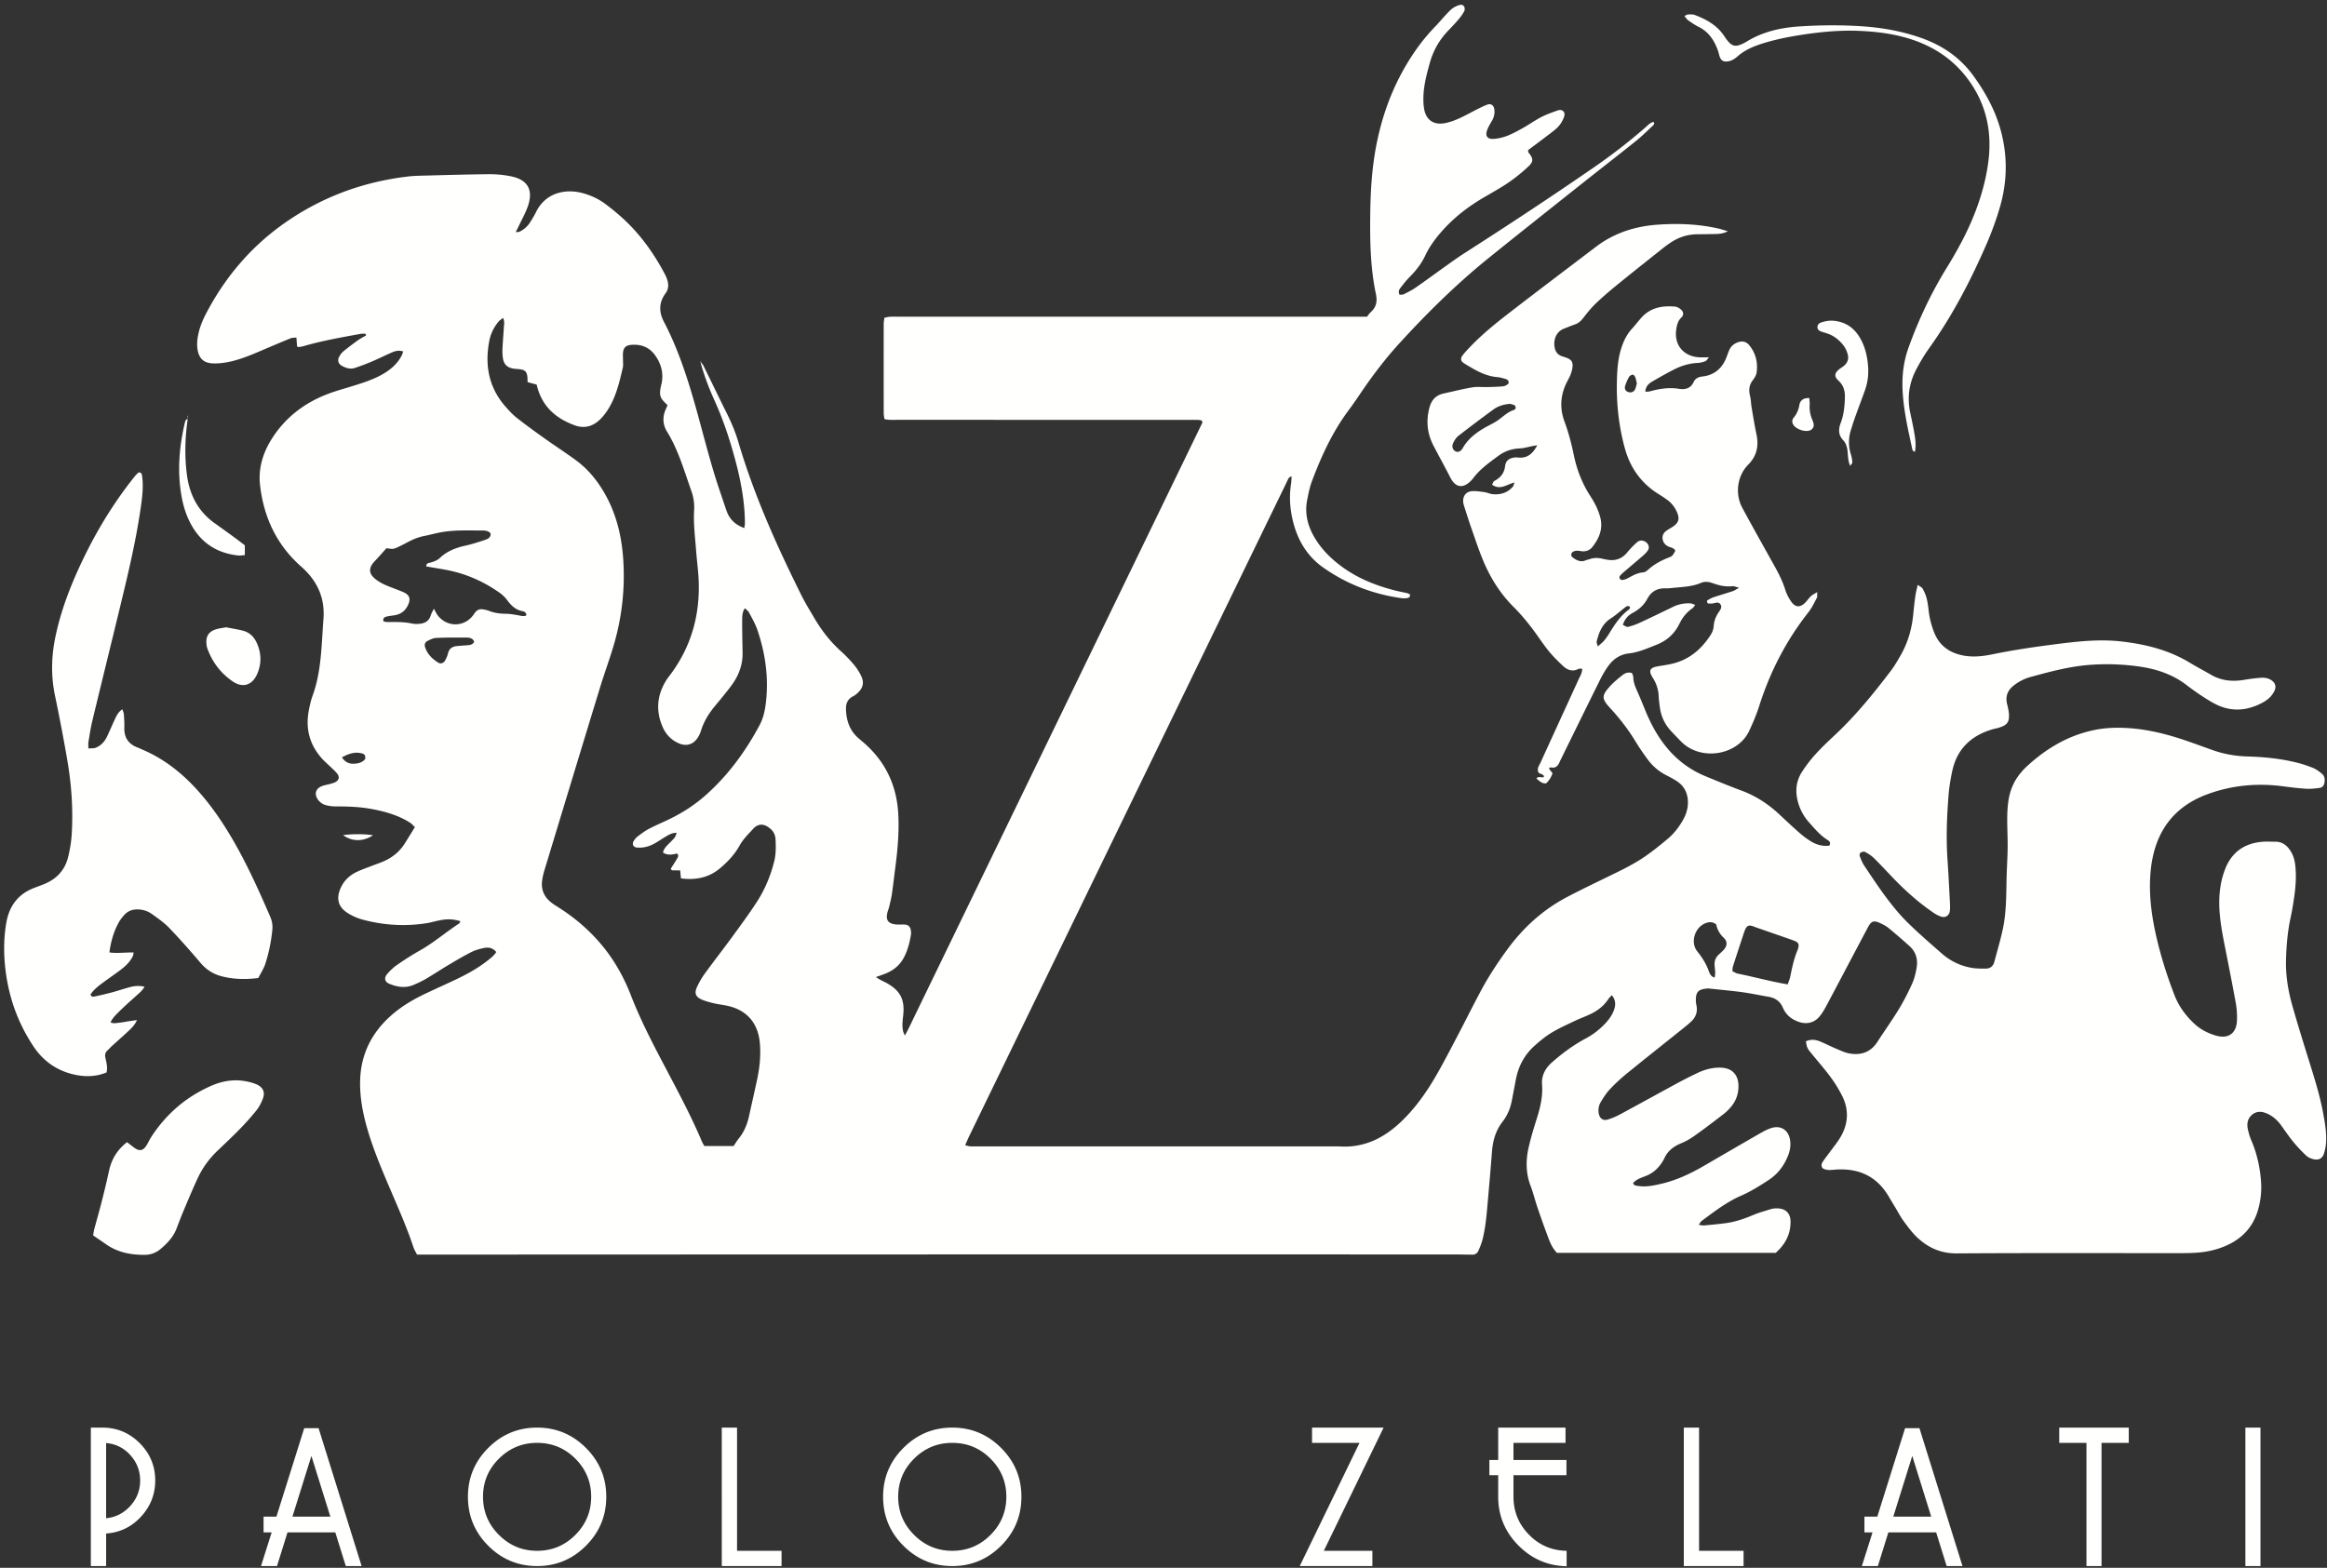
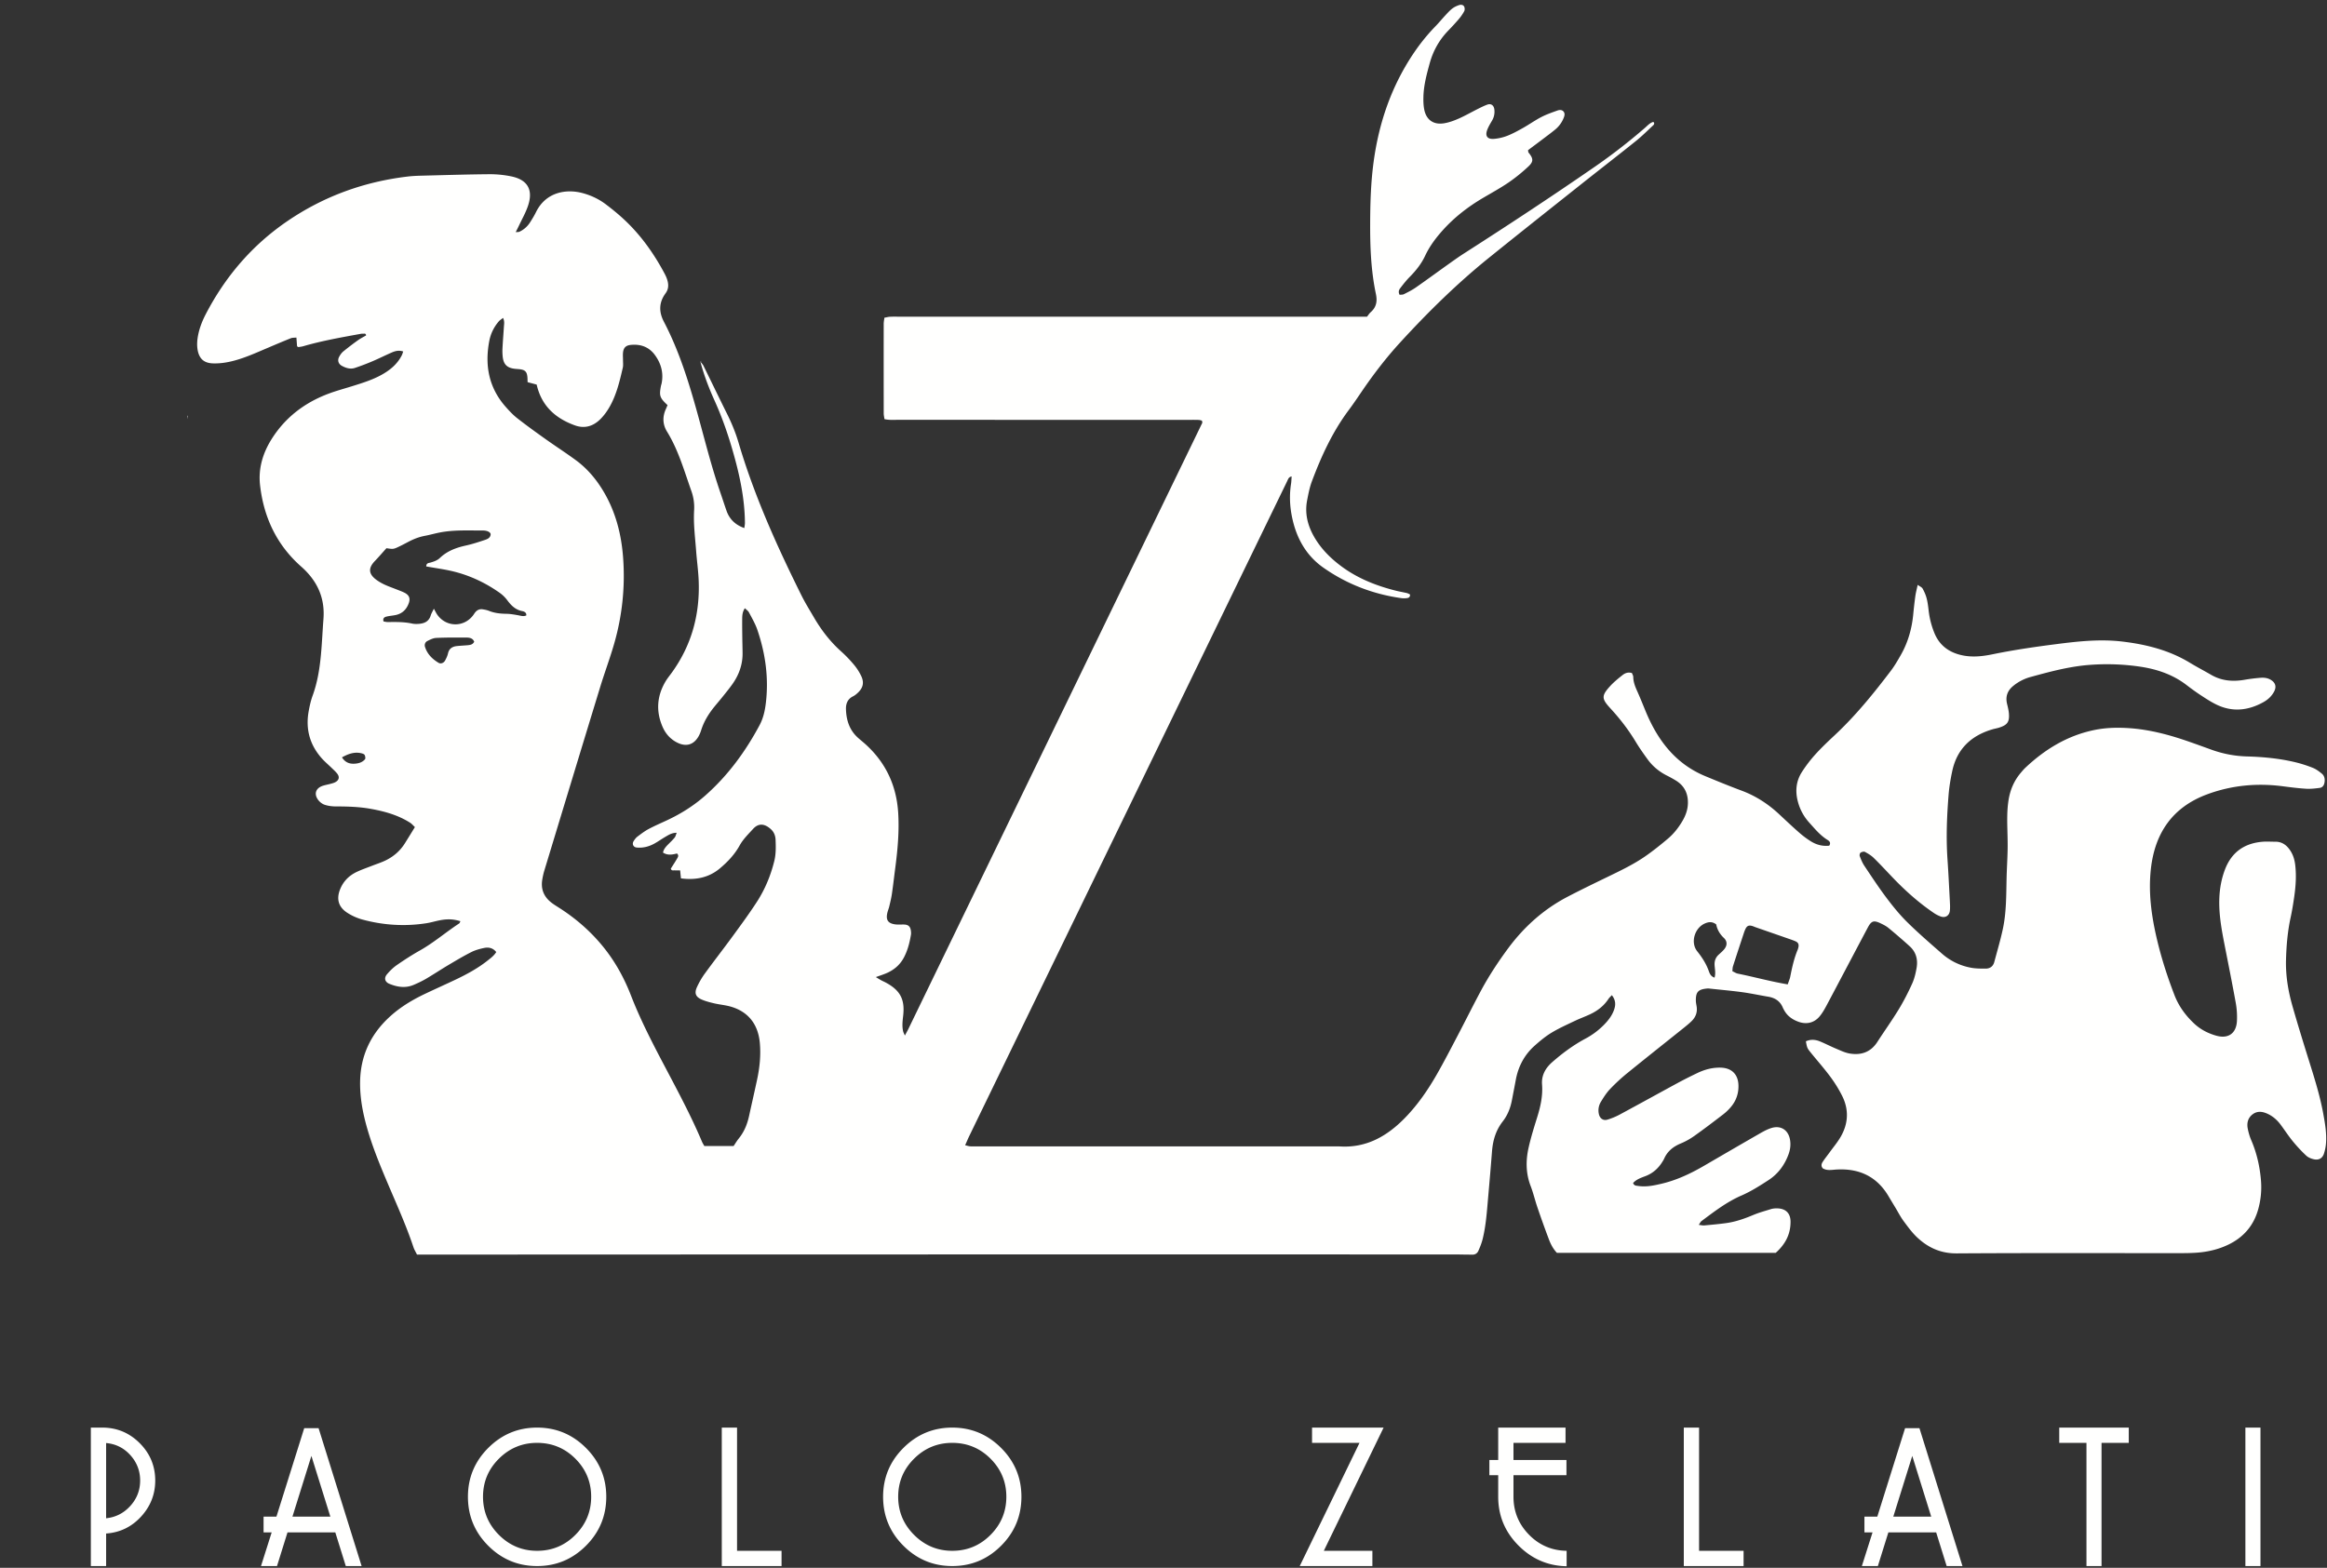
<svg xmlns="http://www.w3.org/2000/svg" width="414" height="279">
  <rect width="100%" height="100%" fill="#333333" stroke="none" />
  <g fill="#FFFFFE" fill-rule="evenodd">
    <path d="M60.84 134.778c.552.871 1.27 1.153 2.095 1.133.747-.018 1.495-.19 2.001-.797.121-.145.049-.546-.063-.761-.083-.161-.366-.253-.577-.303-1.185-.283-2.253.059-3.456.728zm23.528-20.582c-.254-.632-.823-.735-1.404-.737-1.783-.005-3.568-.02-5.348.063-.541.024-1.094.299-1.591.556-.376.194-.545.612-.41 1.045.397 1.271 1.288 2.149 2.39 2.818.413.251.931.058 1.181-.397.218-.398.421-.826.519-1.267.198-.88.791-1.221 1.6-1.306.629-.067 1.263-.089 1.892-.148.455-.042.914-.101 1.171-.627zm220.968 50.311c-.722-.559-1.385-.45-2.042-.158-1.815.808-2.572 3.39-1.339 4.94.87 1.094 1.602 2.221 2.066 3.539.159.454.376.946 1.017 1.148.235-.802.044-1.535.008-2.251-.038-.751.193-1.343.735-1.842.337-.311.694-.61.982-.962.543-.666.566-1.41-.065-2.007-.741-.7-1.196-1.517-1.362-2.407zm12.72 10.672c.199-.592.366-.958.444-1.342.325-1.636.677-3.263 1.322-4.812.065-.157.11-.326.144-.494.097-.464-.048-.793-.469-.992-.311-.146-.639-.261-.964-.375-2.061-.719-4.124-1.433-6.186-2.151-.217-.075-.425-.179-.647-.238-.613-.164-.926.006-1.208.638-.07.157-.138.317-.192.481-.665 2.019-1.333 4.038-1.983 6.062-.083.258-.071.547-.11.875.355.164.647.37.967.435 2.917.588 5.791 1.389 8.882 1.913zm-242.222-74.38c0-.627.459-.599.741-.682.617-.179 1.211-.372 1.686-.825 1.298-1.24 2.893-1.832 4.616-2.21 1.123-.245 2.223-.606 3.315-.971.475-.159 1.017-.347 1.095-.97.048-.379-.512-.738-1.399-.735-2.593.009-5.197-.139-7.765.379-.847.172-1.682.409-2.532.569-1.033.193-1.992.568-2.916 1.054-.51.27-1.019.541-1.538.792-1.139.549-1.142.544-2.382.357-.704.781-1.374 1.561-2.083 2.304-1.182 1.24-1.116 2.283.285 3.318.46.34.97.628 1.49.869.679.315 1.391.558 2.086.836.482.193.976.361 1.436.597.828.424 1.064 1.006.757 1.857-.398 1.104-1.147 1.858-2.323 2.109-.563.12-1.148.146-1.701.296-.32.087-.644.307-.461.851.231.034.503.111.774.107 1.444-.022 2.885-.04 4.311.269.389.084.807.079 1.207.049.988-.075 1.78-.44 2.096-1.493.106-.354.311-.679.56-1.204.266.475.402.777.589 1.044 1.589 2.281 4.781 2.322 6.425.089.137-.185.252-.39.406-.559.329-.366.756-.54 1.242-.468.398.059.803.14 1.174.29.984.394 2.002.495 3.052.511.686.01 1.375.131 2.054.25.505.087.997.283 1.506.037.039-.565-.433-.706-.78-.779-1.164-.246-1.909-.981-2.583-1.889a6.139 6.139 0 00-1.346-1.332c-2.47-1.75-5.174-3.044-8.108-3.786-1.612-.409-3.275-.619-4.986-.931zm42.93-28.703c-1.384-1.284-1.509-1.656-1.177-3.397.032-.17.097-.333.129-.503.365-1.874-.12-3.561-1.231-5.058-1.055-1.419-2.542-1.935-4.275-1.757-.902.093-1.306.533-1.378 1.473-.031.401.008.807.007 1.211-.002.46.065.94-.037 1.379-.547 2.363-1.103 4.734-2.299 6.87-.473.844-1.061 1.667-1.752 2.338-1.244 1.208-2.755 1.666-4.462 1.05-3.472-1.253-5.944-3.456-6.809-7.261l-1.612-.43c-.019-.402-.009-.742-.055-1.075-.097-.72-.375-1.04-1.059-1.182-.393-.081-.803-.075-1.204-.127-1.336-.171-1.953-.771-2.107-2.099a9.39 9.39 0 01-.045-1.555c.066-1.268.17-2.533.25-3.799.031-.487.151-.991-.151-1.599-.325.258-.568.399-.741.598a7.425 7.425 0 00-1.716 3.548c-.812 4.313-.072 8.271 2.9 11.647.647.735 1.326 1.463 2.093 2.064 1.635 1.28 3.321 2.494 5.013 3.699 1.787 1.271 3.632 2.461 5.4 3.759 2.075 1.522 3.696 3.468 4.996 5.686 2.117 3.613 3.117 7.56 3.418 11.694a43.494 43.494 0 01-1.632 15.415c-.74 2.546-1.672 5.036-2.447 7.572-3.34 10.923-6.654 21.852-9.972 32.781a12.417 12.417 0 00-.335 1.521c-.27 1.624.258 2.963 1.529 3.991.492.397 1.043.722 1.576 1.066 3.136 2.019 5.882 4.464 8.166 7.418 1.921 2.486 3.387 5.219 4.522 8.145 1.862 4.799 4.281 9.333 6.677 13.875 2.102 3.981 4.195 7.965 5.946 12.118.109.257.266.492.417.768h5.209c.324-.476.586-.927.911-1.327.974-1.194 1.526-2.568 1.849-4.055.465-2.142.959-4.278 1.417-6.42.461-2.156.686-4.332.489-6.537-.324-3.63-2.406-5.949-5.978-6.657-.736-.145-1.485-.231-2.213-.406-.727-.175-1.461-.362-2.144-.658-1.089-.472-1.35-1.135-.847-2.23.382-.834.848-1.646 1.387-2.387 1.63-2.241 3.335-4.425 4.969-6.663 1.463-2.003 2.935-4.005 4.284-6.084 1.452-2.239 2.469-4.688 3.113-7.291.31-1.258.28-2.517.229-3.785-.028-.716-.288-1.375-.815-1.86-1.07-.982-2.175-1.179-3.184-.073-.852.934-1.789 1.851-2.391 2.94-.89 1.613-2.105 2.891-3.468 4.048-2.01 1.706-4.377 2.161-6.978 1.816l-.144-1.421c-.374 0-.662.018-.944-.006-.255-.023-.595.128-.716-.302.388-.617.799-1.236 1.169-1.879.133-.23.271-.522-.075-.82-.799.207-1.651.379-2.48-.159.119-.653.563-1.101 1.009-1.552.366-.369.745-.729 1.071-1.131.157-.194.206-.477.353-.843-.883.004-1.454.395-2.034.732-.647.378-1.261.818-1.916 1.181-.977.542-2.031.821-3.161.713-.601-.057-.879-.623-.549-1.141.184-.289.395-.586.662-.789.64-.487 1.288-.981 1.993-1.359 1.067-.57 2.184-1.047 3.281-1.56 2.471-1.157 4.758-2.591 6.81-4.404 4.034-3.564 7.154-7.828 9.674-12.551.631-1.184.925-2.481 1.089-3.808.558-4.497-.045-8.868-1.497-13.128-.369-1.081-.963-2.09-1.498-3.108-.146-.278-.452-.469-.725-.741-.437.652-.469 1.288-.475 1.917-.012 1.097.005 2.194.019 3.29.011.923.039 1.846.049 2.77.021 2.035-.63 3.859-1.79 5.506-.531.755-1.118 1.47-1.694 2.191-.504.632-1.034 1.243-1.542 1.871-1.026 1.266-1.867 2.634-2.353 4.204a5.323 5.323 0 01-.483 1.108c-.85 1.453-2.17 1.829-3.701 1.089-1.254-.608-2.127-1.589-2.67-2.842-1.209-2.793-1.003-5.514.558-8.12.325-.542.736-1.033 1.107-1.549 3.548-4.925 5.019-10.457 4.754-16.475-.077-1.727-.32-3.447-.448-5.173-.178-2.416-.503-4.825-.354-7.258a8.615 8.615 0 00-.5-3.407c-1.271-3.584-2.301-7.264-4.322-10.547-.773-1.254-.838-2.613-.223-3.978.096-.21.182-.424.314-.736zm5.895-7.673c.169.222.379.424.499.669 1.402 2.847 2.775 5.707 4.19 8.548.825 1.657 1.524 3.355 2.049 5.134 2.786 9.447 6.82 18.384 11.189 27.18.666 1.341 1.462 2.619 2.219 3.915 1.318 2.257 2.888 4.31 4.85 6.062a22.58 22.58 0 012.279 2.37 9.43 9.43 0 011.299 2.028c.543 1.166.306 2.097-.632 2.971-.251.234-.527.464-.833.614-.961.475-1.29 1.305-1.261 2.283.055 1.972.626 3.749 2.154 5.11.474.423.975.816 1.441 1.246 3.526 3.249 5.39 7.285 5.693 12.054.21 3.301-.09 6.576-.517 9.843-.201 1.545-.376 3.094-.601 4.635-.107.739-.29 1.469-.462 2.196-.091.393-.254.769-.346 1.16-.294 1.255.109 1.876 1.379 2.055.508.071 1.033.019 1.55.028.788.015 1.162.343 1.261 1.125.03.227.046.465.009.689-.235 1.43-.59 2.824-1.284 4.111-.717 1.329-1.82 2.222-3.197 2.79-.531.218-1.078.394-1.766.642.388.233.66.409.942.564.253.139.522.248.776.384 2.613 1.389 3.478 2.997 3.144 5.929-.105.923-.218 1.837-.01 2.755.043.196.149.378.311.775.284-.536.478-.876.648-1.226a508583.31 508583.31 0 0052.264-107.803c.04-.082-.028-.215-.06-.412-.181-.037-.391-.112-.604-.119-.519-.021-1.04-.012-1.559-.012-17.333-.001-34.665 0-51.997-.003-.74-.001-1.488.064-2.319-.126-.049-.365-.131-.692-.132-1.021-.009-5.312-.01-10.624-.003-15.936 0-.34.076-.68.124-1.089.353-.063.679-.157 1.008-.173.576-.028 1.155-.011 1.733-.011h83.122c.211-.262.394-.568.648-.793 1.014-.899 1.213-1.919.929-3.266-.874-4.141-1.033-8.359-1.017-12.577.015-3.637.122-7.274.61-10.887.955-7.087 3.236-13.68 7.295-19.613a34.236 34.236 0 013.722-4.555c.604-.621 1.152-1.293 1.742-1.928.393-.422.781-.86 1.232-1.211.354-.275.788-.476 1.217-.62.327-.111.745-.068.915.284.107.224.113.593-.002.808a8.242 8.242 0 01-.98 1.419 45.716 45.716 0 01-1.874 2.042c-1.592 1.658-2.677 3.584-3.288 5.811-.537 1.953-1.062 3.901-1.115 5.937-.019.745-.001 1.508.137 2.237.348 1.86 1.622 2.793 3.502 2.5.897-.14 1.787-.467 2.625-.835 1.16-.511 2.263-1.148 3.399-1.715.566-.283 1.136-.573 1.73-.785.636-.226 1.129.139 1.219.826a3.09 3.09 0 01-.388 2.001c-.315.549-.656 1.096-.876 1.685-.409 1.09.035 1.691 1.227 1.589a8.457 8.457 0 002.343-.544c.961-.378 1.879-.879 2.781-1.387 1.106-.623 2.148-1.365 3.272-1.949.915-.475 1.902-.815 2.876-1.164.375-.135.835-.159 1.113.224.263.364.125.776-.034 1.156a5.055 5.055 0 01-1.412 1.946c-.709.592-1.455 1.138-2.19 1.696-.916.694-1.838 1.38-2.712 2.035.041.222.027.349.082.418.871 1.069.934 1.598-.032 2.496a30.03 30.03 0 01-3.494 2.825c-1.476 1.007-3.052 1.867-4.593 2.776-2.653 1.567-5.065 3.432-7.129 5.729-1.24 1.381-2.347 2.849-3.139 4.544-.667 1.426-1.63 2.642-2.739 3.761-.606.61-1.141 1.295-1.668 1.978-.238.31-.425.688-.133 1.212.232-.029.534.004.761-.11.72-.362 1.449-.725 2.108-1.183 1.942-1.353 3.848-2.757 5.777-4.129.94-.67 1.88-1.343 2.851-1.965 7.828-5.016 15.592-10.125 23.241-15.411a103.187 103.187 0 008.89-6.898c.468-.406.888-.901 1.508-1.074.273.259.123.473-.035.62-1.014.943-1.997 1.927-3.075 2.792-3.153 2.531-6.354 5.001-9.519 7.515-5.561 4.419-11.131 8.829-16.658 13.289-5.676 4.58-10.857 9.688-15.778 15.061-2.5 2.73-4.743 5.666-6.828 8.723-.748 1.097-1.488 2.202-2.283 3.265-2.898 3.874-4.891 8.217-6.575 12.712-.402 1.072-.62 2.222-.841 3.352-.439 2.251.05 4.359 1.148 6.338 1.198 2.161 2.889 3.881 4.85 5.352 2.959 2.221 6.325 3.544 9.884 4.429.615.152 1.243.254 1.861.402.206.05.394.171.561.245.038.467-.231.602-.503.644-.337.051-.694.06-1.032.013-5.061-.71-9.722-2.503-13.892-5.435-3.178-2.236-4.887-5.464-5.614-9.237-.363-1.887-.422-3.783-.125-5.687.062-.394.066-.796.105-1.3-.547.105-.627.496-.785.82-2.42 4.983-4.842 9.965-7.261 14.95-16.429 33.852-32.858 67.704-49.285 101.557-.247.51-.463 1.034-.754 1.688.374.087.625.18.879.196.461.028.924.013 1.387.013h64.302c4.836.331 8.578-1.857 11.788-5.186 2.217-2.298 4.015-4.924 5.592-7.687 1.287-2.255 2.478-4.565 3.684-6.865 1.368-2.605 2.677-5.243 4.063-7.838 1.415-2.653 3.059-5.164 4.843-7.585 2.852-3.872 6.345-7.019 10.618-9.253 2.301-1.202 4.639-2.333 6.974-3.466 2.391-1.159 4.797-2.295 6.978-3.821 1.368-.958 2.677-2.009 3.952-3.089 1.016-.862 1.837-1.915 2.522-3.066.57-.956.955-1.973 1-3.097.07-1.752-.562-3.162-2.071-4.115a20.12 20.12 0 00-1.663-.925c-1.366-.691-2.518-1.64-3.418-2.87-.748-1.025-1.48-2.067-2.135-3.152-1.289-2.138-2.799-4.096-4.488-5.927-1.591-1.725-1.622-2.244-.084-3.941.654-.722 1.423-1.346 2.187-1.956.449-.359.985-.617 1.717-.399.069.193.233.448.238.705.015.892.324 1.683.683 2.481.545 1.208 1.032 2.441 1.538 3.666 2.13 5.133 5.303 9.311 10.613 11.508 2.132.882 4.266 1.759 6.428 2.563 2.531.944 4.736 2.373 6.699 4.208 1.181 1.104 2.357 2.215 3.574 3.28a16.194 16.194 0 002.08 1.548c.998.62 2.103.897 3.253.762.348-.569-.006-.835-.339-1.043-1.298-.809-2.247-1.983-3.249-3.094a8.872 8.872 0 01-2.015-3.783c-.469-1.833-.286-3.58.721-5.164a23.907 23.907 0 012.41-3.158c1.082-1.198 2.261-2.312 3.442-3.416 3.729-3.483 6.926-7.428 10.001-11.479.659-.87 1.21-1.829 1.753-2.78 1.279-2.24 1.968-4.668 2.217-7.228a79.47 79.47 0 01.375-3.268c.087-.622.254-1.232.417-2 .375.274.735.41.877.668.306.546.563 1.139.72 1.743.188.723.272 1.475.36 2.219a14.936 14.936 0 001.045 4.008c.895 2.136 2.545 3.355 4.775 3.866 1.849.425 3.7.231 5.504-.141 3.792-.781 7.617-1.335 11.45-1.825 3.841-.492 7.704-.908 11.574-.459 4.27.495 8.397 1.521 12.13 3.788 1.232.749 2.516 1.412 3.763 2.138 1.896 1.105 3.918 1.25 6.031.875a29.838 29.838 0 012.748-.341c.634-.052 1.267.015 1.84.359.819.49 1.049 1.207.612 2.058-.435.85-1.12 1.474-1.939 1.927-2.75 1.52-5.578 1.802-8.449.368-.925-.462-1.801-1.033-2.668-1.604a43.424 43.424 0 01-2.534-1.816c-2.45-1.877-5.252-2.825-8.273-3.276a40.527 40.527 0 00-8.986-.312c-1.606.119-3.212.38-4.791.711-1.917.403-3.812.919-5.703 1.439a8.29 8.29 0 00-3.059 1.567c-1.055.856-1.441 1.899-1.125 3.219.134.559.28 1.125.326 1.695.122 1.518-.271 2.065-1.745 2.534-.384.122-.786.185-1.173.299-3.806 1.115-6.323 3.495-7.164 7.443-.3 1.407-.54 2.839-.653 4.273-.302 3.8-.455 7.606-.191 11.419.175 2.534.296 5.071.429 7.607.027.518.052 1.043-.008 1.556-.101.866-.805 1.305-1.62 1.014a5.531 5.531 0 01-1.225-.626c-2.685-1.827-5.097-3.974-7.337-6.319-1.116-1.169-2.213-2.358-3.368-3.487-.445-.436-1.005-.772-1.559-1.066-.189-.101-.565.003-.771.139-.135.09-.217.445-.151.615.225.586.463 1.187.809 1.706 1.282 1.92 2.55 3.855 3.937 5.699 1.142 1.518 2.35 3.012 3.701 4.345 1.97 1.945 4.073 3.757 6.157 5.584a10.736 10.736 0 005.239 2.534c.843.15 1.72.15 2.582.148.774-.003 1.311-.425 1.514-1.184.522-1.95 1.096-3.888 1.519-5.859.633-2.95.598-5.964.665-8.966.037-1.673.147-3.344.183-5.018.026-1.153-.004-2.307-.034-3.459-.047-1.848-.09-3.69.207-5.529.293-1.813.982-3.429 2.171-4.83.262-.307.52-.623.813-.898 3.511-3.31 7.514-5.744 12.292-6.723 1.986-.406 4.007-.465 6.037-.336 3.721.236 7.278 1.187 10.776 2.409 1.361.474 2.716.968 4.072 1.458a20.101 20.101 0 006.269 1.177c2.891.084 5.766.357 8.583 1.033 1.061.253 2.11.593 3.123.998.575.228 1.1.626 1.585 1.022.481.395.589.972.486 1.58-.084.503-.349.898-.858.964-.796.104-1.609.202-2.405.153-1.382-.085-2.76-.26-4.133-.439-4.608-.602-9.117-.183-13.471 1.428-6.167 2.28-9.325 6.9-10.025 13.313-.471 4.304.132 8.524 1.133 12.699.793 3.315 1.844 6.554 3.07 9.733.76 1.97 1.988 3.642 3.528 5.077 1.118 1.041 2.451 1.723 3.918 2.135 2.108.59 3.545-.39 3.663-2.605a14.22 14.22 0 00-.215-3.269c-.645-3.578-1.368-7.14-2.065-10.707-.51-2.61-.955-5.226-.85-7.901.07-1.743.376-3.438.996-5.074 1.195-3.149 3.529-4.741 6.84-4.969.689-.048 1.385.012 2.077.002 1.306-.019 2.168.692 2.803 1.728.457.746.688 1.579.788 2.453.221 1.91.084 3.806-.192 5.695-.176 1.199-.364 2.399-.622 3.582-.544 2.494-.758 5.028-.828 7.564-.077 2.784.378 5.531 1.139 8.204.964 3.384 2.008 6.745 3.058 10.103.93 2.976 1.857 5.949 2.42 9.022.312 1.705.617 3.416.509 5.157a7.876 7.876 0 01-.385 2.025c-.277.822-.922 1.173-1.781.984-.487-.107-1.016-.325-1.371-.657a26.163 26.163 0 01-2.358-2.523c-.767-.936-1.432-1.956-2.152-2.932-.591-.799-1.304-1.461-2.205-1.908-.931-.461-1.881-.662-2.781-.007-.888.647-1.101 1.602-.888 2.631.139.673.33 1.349.601 1.979.994 2.305 1.538 4.71 1.74 7.203a14.55 14.55 0 01-.501 5.142c-.814 2.895-2.615 4.972-5.315 6.266-1.736.832-3.589 1.27-5.501 1.418-1.035.08-2.078.091-3.117.091-13.231.006-26.461-.044-39.69.042-2.817.018-5.06-.993-7.013-2.815-.92-.857-1.677-1.902-2.431-2.919-.548-.738-.97-1.57-1.446-2.361-.417-.691-.837-1.383-1.248-2.078-2.104-3.557-5.286-4.997-9.326-4.744-.802.05-1.611.235-2.368-.219-.329-.36-.26-.769-.038-1.116.372-.582.813-1.119 1.218-1.68.675-.934 1.428-1.824 2.002-2.817 1.367-2.363 1.485-4.839.257-7.289a23.231 23.231 0 00-2.087-3.379c-1.062-1.438-2.252-2.782-3.381-4.172-.768-.945-.764-.949-.98-2.149.837-.387 1.685-.322 2.505.015.959.395 1.88.877 2.837 1.278.794.332 1.592.728 2.427.872 2.042.351 3.759-.219 4.943-2.053 1.252-1.941 2.601-3.819 3.8-5.791.898-1.475 1.686-3.025 2.4-4.598.399-.881.626-1.861.79-2.821.246-1.444-.098-2.779-1.211-3.796a103.865 103.865 0 00-3.797-3.28c-.394-.327-.871-.569-1.336-.793-1.278-.617-1.699-.497-2.353.734-2.437 4.587-4.848 9.188-7.288 13.773-.376.71-.779 1.427-1.292 2.038-.969 1.154-2.344 1.456-3.768.934-1.12-.411-2.037-1.075-2.59-2.169-.052-.103-.117-.2-.16-.306-.478-1.192-1.399-1.777-2.629-1.982-1.536-.257-3.061-.589-4.603-.8-1.887-.257-3.787-.424-5.68-.627-.172-.019-.348-.045-.518-.03-1.623.147-2.066.586-2.056 2.147.002.342.081.685.136 1.027.173 1.056-.168 1.94-.923 2.665-.415.4-.862.767-1.312 1.128-3.38 2.709-6.778 5.395-10.138 8.128a32.405 32.405 0 00-3.045 2.825c-.627.661-1.13 1.455-1.604 2.24a2.924 2.924 0 00-.37 2.17c.169.784.761 1.238 1.519 1.012a11.755 11.755 0 002.228-.925c3.505-1.887 6.988-3.817 10.488-5.714a80.737 80.737 0 013.246-1.636c1.316-.639 2.701-1.014 4.175-.981 1.962.044 3.121 1.179 3.181 3.124.043 1.442-.392 2.74-1.318 3.845a8.83 8.83 0 01-1.363 1.322c-1.692 1.303-3.394 2.597-5.134 3.835a12.28 12.28 0 01-2.409 1.35c-1.345.553-2.394 1.367-2.991 2.714-.069.158-.162.306-.251.455-.735 1.225-1.726 2.145-3.085 2.66-.793.301-1.618.576-2.192 1.226.166.495.55.471.859.519 1.46.227 2.881-.077 4.283-.412 2.661-.636 5.108-1.795 7.464-3.163 3.344-1.944 6.685-3.891 10.04-5.815.645-.37 1.322-.73 2.031-.937 1.594-.465 2.889.362 3.216 1.991.187.926.079 1.841-.248 2.727-.701 1.899-1.861 3.475-3.553 4.573-1.545 1.003-3.121 2.01-4.803 2.738-2.639 1.143-4.86 2.872-7.127 4.557-.16.118-.246.335-.481.67.447.05.711.127.966.102 1.321-.124 2.646-.239 3.961-.424 1.666-.234 3.239-.795 4.791-1.445 1.005-.421 2.068-.708 3.111-1.034.273-.085.568-.124.854-.135 1.656-.061 2.663.747 2.648 2.435-.018 2.073-.807 3.827-2.635 5.479H276.99c-.671-.709-1.095-1.533-1.42-2.389a182.224 182.224 0 01-2.045-5.699c-.43-1.255-.727-2.557-1.203-3.793-.864-2.245-.884-4.531-.372-6.815.414-1.855.986-3.677 1.552-5.493.587-1.888.999-3.776.846-5.78-.123-1.604.606-2.909 1.796-3.954 1.828-1.605 3.777-3.044 5.925-4.196a13.495 13.495 0 003.193-2.357c.781-.78 1.472-1.627 1.864-2.681.338-.907.371-1.77-.358-2.697-.246.265-.457.438-.599.657-.813 1.252-1.948 2.12-3.277 2.744-.887.417-1.814.747-2.698 1.17-1.403.671-2.834 1.307-4.161 2.109-1.077.653-2.067 1.476-3.011 2.318-1.827 1.632-2.913 3.7-3.353 6.109-.219 1.193-.456 2.381-.681 3.571-.262 1.382-.759 2.672-1.627 3.783-1.221 1.561-1.758 3.347-1.911 5.291a786.41 786.41 0 01-.682 8.109c-.226 2.528-.378 5.069-.99 7.545-.178.721-.462 1.422-.763 2.103-.197.446-.597.689-1.118.671-.347-.011-.693-.008-1.04-.012-.751-.01-1.502-.029-2.253-.029-33.624-.001-67.248-.005-100.872 0-27.154.004-54.308.018-81.461.027H74.19c-.24-.491-.489-.884-.631-1.312-1.279-3.839-2.948-7.519-4.526-11.237-1.375-3.24-2.724-6.492-3.697-9.883-.784-2.73-1.317-5.493-1.269-8.354.078-4.658 1.914-8.493 5.338-11.602 1.854-1.685 3.981-2.957 6.234-4.026 1.772-.842 3.563-1.643 5.336-2.482 2.039-.965 4.018-2.036 5.794-3.443.537-.426 1.102-.834 1.519-1.499-.576-.731-1.337-.902-2.145-.732-.784.164-1.585.38-2.294.739-1.388.703-2.729 1.501-4.067 2.297-1.339.796-2.638 1.661-3.981 2.451-.693.408-1.431.75-2.17 1.07-1.477.641-2.944.414-4.368-.178-.787-.327-.977-1.02-.424-1.68.513-.614 1.104-1.196 1.758-1.649 1.327-.92 2.688-1.803 4.095-2.593 2.478-1.392 4.621-3.258 6.987-4.807.115-.074.155-.263.235-.407-1.258-.387-2.33-.433-3.747-.148-.791.16-1.57.395-2.367.517-3.82.585-7.606.343-11.327-.666a9.8 9.8 0 01-2.669-1.194c-1.652-1.054-2.011-2.56-1.22-4.366.584-1.335 1.565-2.284 2.851-2.901.882-.423 1.815-.739 2.728-1.097.751-.295 1.524-.541 2.256-.877 1.504-.689 2.73-1.721 3.615-3.132.582-.928 1.153-1.864 1.783-2.884-.293-.271-.542-.582-.861-.785-2.184-1.384-4.623-2.047-7.141-2.488-2.002-.349-4.017-.403-6.042-.405-.681-.001-1.392-.086-2.031-.304-.455-.156-.913-.529-1.191-.93-.724-1.043-.341-2.036.872-2.437.438-.145.897-.222 1.343-.343.276-.075.561-.144.817-.267.721-.347.894-.93.42-1.542-.314-.408-.713-.75-1.083-1.112-.537-.524-1.115-1.011-1.617-1.565-2.202-2.437-2.971-5.292-2.373-8.507.168-.905.367-1.818.681-2.681.861-2.354 1.253-4.8 1.485-7.273.199-2.126.286-4.263.45-6.392.294-3.802-1.128-6.832-3.966-9.335-4.358-3.843-6.67-8.786-7.315-14.497-.335-2.964.503-5.731 2.093-8.241 2.402-3.791 5.796-6.386 9.961-7.975 1.398-.534 2.852-.923 4.283-1.368 1.82-.566 3.64-1.124 5.316-2.058 1.49-.83 2.766-1.886 3.558-3.437.099-.194.156-.411.26-.695-.778-.269-1.429-.087-2.051.184-1.162.508-2.297 1.08-3.464 1.575-1.006.426-2.03.815-3.066 1.162-.817.274-1.601.03-2.33-.366-.63-.342-.828-.98-.478-1.624.19-.348.434-.699.737-.948a50.438 50.438 0 012.61-1.99c.458-.328.971-.58 1.438-.855-.058-.441-.345-.283-.532-.302a1.878 1.878 0 00-.516.04c-3.406.62-6.816 1.22-10.146 2.189-.27.078-.556.107-.836.148-.044.007-.095-.047-.25-.13l-.118-1.564c-.364.041-.71.009-.998.124-1.446.579-2.878 1.19-4.312 1.799-2.124.902-4.231 1.866-6.494 2.365-1.003.222-2.058.346-3.081.306-1.584-.061-2.424-.853-2.694-2.421-.115-.668-.098-1.385 0-2.059.217-1.495.743-2.906 1.437-4.245 3.494-6.74 8.294-12.342 14.585-16.623 6.47-4.402 13.624-6.988 21.386-7.904.916-.109 1.844-.135 2.768-.158 3.926-.1 7.852-.22 11.779-.252a18.83 18.83 0 013.78.372c2.941.581 4.001 2.352 3.072 5.184-.41 1.25-1.084 2.413-1.644 3.613-.159.341-.336.674-.57 1.14.333-.029.504-.001.636-.061a4.413 4.413 0 001.927-1.69c.37-.584.739-1.175 1.042-1.795 1.779-3.656 5.454-4.144 8.211-3.424 1.532.399 2.947 1.06 4.194 2.001 1.334 1.004 2.63 2.079 3.823 3.245 2.618 2.561 4.716 5.529 6.464 8.743.22.405.442.817.595 1.249.317.899.39 1.775-.231 2.621-1.18 1.605-1.221 3.282-.3 5.043 2.689 5.146 4.407 10.652 5.948 16.221 1.324 4.781 2.515 9.601 4.138 14.296.358 1.035.689 2.081 1.054 3.114.526 1.497 1.53 2.512 3.177 3.101.046-.381.108-.643.106-.904-.034-4.605-1.051-9.04-2.342-13.428-.848-2.883-1.859-5.704-3.099-8.443-.999-2.207-1.852-4.468-2.478-6.81l.046.033z" />
-     <path d="M291.217 68.234c-.091-.372-.152-.769-.294-1.133-.073-.184-.313-.448-.444-.43-.237.032-.539.197-.653.398a9.163 9.163 0 00-.686 1.561c-.177.523.044.952.496 1.118.544.2 1.053.017 1.283-.507.133-.306.194-.646.298-1.007zm-6.95 46.805c.536-.485.866-.722 1.115-1.025.362-.441.691-.914.989-1.401.961-1.572 1.969-3.099 3.5-4.199.095-.068.09-.279.127-.407-.33-.263-.592-.135-.822.041-.865.663-1.675 1.408-2.588 1.994-1.535.984-2.121 2.498-2.525 4.138-.043.175.087.392.204.859zm-15.571-43.171c-1.167.076-2.162.388-3.014 1.012a264.902 264.902 0 00-6.223 4.689c-.391.303-.682.783-.906 1.237-.313.634-.11 1.241.392 1.507.43.226.931.062 1.281-.552.983-1.724 2.49-2.847 4.177-3.784.706-.392 1.451-.729 2.106-1.193.937-.662 1.752-1.504 2.892-1.849.051-.016.092-.066.137-.101.195-.153.126-.636-.123-.736-.262-.106-.538-.173-.719-.23zm12.792 47.142c-.302 0-.495-.059-.621.009-1.103.589-2.029.213-2.836-.551-.837-.792-1.663-1.606-2.399-2.489-.809-.976-1.517-2.037-2.257-3.069-1.246-1.738-2.581-3.396-4.101-4.913-2.358-2.355-4.108-5.142-5.386-8.203-.821-1.966-1.482-4-2.189-6.014-.42-1.196-.795-2.408-1.181-3.616-.087-.272-.176-.553-.198-.835-.084-1.045.495-1.837 1.543-1.923.733-.059 1.488.07 2.226.174.509.073.998.318 1.507.364 1.394.124 2.629-.259 3.571-1.35.122-.143.141-.374.269-.738-1.394.365-2.551 1.433-3.98.389.14-.236.218-.562.413-.663 1.101-.573 1.756-1.371 1.914-2.672.121-.997.803-1.43 1.834-1.512.171-.014.346.011.517.027 1.613.154 2.577-.704 3.365-2.188-.353.057-.55.082-.745.119-.789.152-1.572.403-2.365.438-1.437.063-2.69.495-3.849 1.351-1.629 1.203-3.275 2.376-4.497 4.027-.069.093-.148.178-.226.263-1.307 1.411-2.751 1.592-3.809-.495-.963-1.904-2.008-3.768-2.989-5.665-1.108-2.142-1.331-4.381-.71-6.721.362-1.358 1.142-2.232 2.535-2.532 1.691-.365 3.37-.8 5.074-1.085.898-.151 1.84-.034 2.762-.059.921-.025 1.845-.045 2.761-.136.314-.031.64-.228.893-.433.098-.08.089-.444-.008-.579-.118-.166-.37-.268-.584-.329-.444-.126-.896-.259-1.351-.295-2.218-.179-4.037-1.31-5.863-2.421-.641-.39-.756-.867-.322-1.437.418-.549.899-1.053 1.377-1.553 2.124-2.218 4.507-4.145 6.927-6.016 5.117-3.955 10.281-7.847 15.428-11.762 3.276-2.491 7.014-3.672 11.086-3.945 3.651-.244 7.271-.104 10.845.732.44.103.869.255 1.535.454-.817.409-1.468.462-2.12.479a164.39 164.39 0 01-3.292.053c-1.789.009-3.406.546-4.873 1.553-.429.294-.853.596-1.258.919-2.71 2.159-5.428 4.309-8.114 6.495-1.298 1.057-2.577 2.144-3.787 3.298-.829.791-1.56 1.695-2.264 2.605-.404.52-.829.939-1.458 1.158-.653.227-1.29.502-1.938.746-1.649.62-1.984 2.334-1.666 3.569.152.586.496 1.045 1.063 1.29.315.136.658.207.979.332.927.365 1.192.749 1.084 1.708-.05.452-.188.902-.35 1.328-.163.43-.403.831-.612 1.241-1.168 2.28-1.36 4.643-.472 7.041.724 1.956 1.25 3.961 1.67 5.995.542 2.631 1.492 5.084 2.96 7.34.759 1.165 1.389 2.399 1.746 3.752.535 2.031-.184 3.753-1.419 5.298-.494.619-1.231.854-2.031.718-.464-.079-.907-.132-1.351.091-.389.195-.494.727-.148.996.705.55 1.457.944 2.389.542.211-.091.446-.123.663-.2.732-.257 1.467-.266 2.217-.086.392.095.79.169 1.19.222 1.379.179 2.467-.314 3.345-1.392a14.65 14.65 0 011.673-1.733c.407-.36.926-.431 1.452-.133.617.348.86 1.043.465 1.609-.259.372-.605.694-.95.993-1.09.949-2.2 1.871-3.295 2.812-.261.225-.52.462-.728.733-.076.1-.06.355.017.467.084.121.297.231.441.216a2.38 2.38 0 00.824-.241c.919-.474 1.787-1.042 2.878-1.108.309-.018.647-.262.896-.488 1.089-.985 2.351-1.653 3.709-2.18.623-.241.608-.281 1.126-1.178-.254-.551-.844-.562-1.294-.788-.44-.222-.74-.537-.897-.998-.217-.634-.068-1.255.499-1.707.404-.321.883-.545 1.308-.841.954-.665 1.158-1.328.739-2.379-.372-.932-.944-1.722-1.755-2.318a24.75 24.75 0 00-1.581-1.06c-3.094-1.921-5.057-4.681-6.01-8.164-1.074-3.924-1.51-7.926-1.407-11.993.048-1.911.165-3.803.732-5.646.412-1.341.987-2.579 1.95-3.625.586-.637 1.105-1.336 1.685-1.978 1.623-1.8 3.739-2.161 6.01-1.953.364.034.751.287 1.042.537.437.376.5.978.074 1.376-.652.608-.822 1.366-.939 2.171-.39 2.715 1.275 4.752 4.041 4.928.514.033 1.033.005 1.785.005-.305.342-.434.611-.637.688-.422.162-.879.289-1.327.31-1.47.071-2.852.465-4.15 1.118-1.288.649-2.544 1.363-3.793 2.084-.702.406-1.37.881-1.413 1.928.306-.025.587-.007.844-.077 1.685-.463 3.369-.726 5.131-.445 1.078.173 2.078-.035 2.61-1.198.288-.631.833-.904 1.52-.986.509-.062 1.032-.17 1.505-.363 1.232-.503 2.085-1.428 2.638-2.622.242-.523.408-1.079.625-1.613.275-.673.755-1.148 1.427-1.433.852-.362 1.613-.238 2.189.464 1.164 1.418 1.551 3.084 1.301 4.871-.067.484-.386.968-.691 1.376-.651.864-.732 1.765-.473 2.784.168.666.165 1.372.281 2.053.27 1.591.529 3.186.861 4.764.435 2.068.072 3.846-1.47 5.404-1.967 1.989-2.382 5.212-1.049 7.681 1.7 3.148 3.445 6.272 5.192 9.394.93 1.663 1.869 3.311 2.436 5.152.234.759.624 1.5 1.079 2.153.722 1.036 1.575 1.073 2.466.195.369-.364.652-.815 1.028-1.169.271-.255.629-.415 1.133-.735-.029.501.039.817-.076 1.035-.455.864-.876 1.769-1.475 2.529-3.976 5.048-6.86 10.652-8.797 16.77-.468 1.48-1.09 2.919-1.742 4.33-2.047 4.433-8.636 5.454-12.093 1.973a99.492 99.492 0 01-1.799-1.875c-1.146-1.216-1.812-2.661-2.03-4.312-.083-.63-.17-1.261-.197-1.894a6.446 6.446 0 00-1.027-3.256c-.837-1.327-.58-1.839.916-2.095.965-.165 1.943-.292 2.885-.548 2.815-.767 4.866-2.574 6.428-4.964.305-.468.548-1.056.582-1.603.061-.969.389-1.785.926-2.56.294-.425.639-.907.227-1.41-.352-.428-.846-.173-1.294-.102a3.326 3.326 0 01-.84.007c-.076-.007-.171-.155-.195-.252-.024-.095-.003-.271.058-.306.344-.198.692-.409 1.065-.534 1.148-.384 2.313-.718 3.463-1.101.306-.102.579-.31 1.111-.605-.568-.139-.889-.308-1.186-.275-1.182.136-2.292-.105-3.392-.495-.716-.254-1.449-.416-2.196-.095-1.68.722-3.488.728-5.262.922a7.351 7.351 0 01-1.037.051c-1.467-.042-2.548.537-3.252 1.86-.585 1.095-1.482 1.912-2.577 2.496-.853.455-1.448 1.109-1.781 2.149.334.139.661.41.91.351a11.169 11.169 0 002.113-.738c1.989-.92 3.96-1.881 5.934-2.835.957-.463 1.972-.649 3.024-.615.262.008.522.156.902.279-.215.267-.319.479-.488.594-1.036.7-1.786 1.653-2.323 2.751-.881 1.804-2.232 3.023-4.106 3.758-1.609.632-3.161 1.342-4.929 1.536-1.475.162-2.717.98-3.6 2.199a16.71 16.71 0 00-1.427 2.367c-2.337 4.702-4.644 9.419-6.962 14.131-.101.208-.21.412-.299.625-.299.714-.743 1.166-1.6.946-.066-.017-.168.11-.306.207l.649.847c-.232.689-.606 1.307-1.155 1.801-.763.052-1.182-.425-1.719-.876.415-.502.925-.018 1.358-.286-.063-.616-.893-.407-1.041-.915-.218-.614.181-1.096.412-1.603 2.274-4.988 4.563-9.968 6.842-14.954.236-.516.58-1.002.576-1.763zm-235.53 55.033c-2.344.293-4.46.23-6.554-.317-1.494-.392-2.71-1.181-3.726-2.374-1.795-2.11-3.626-4.193-5.541-6.192-.908-.949-2.016-1.719-3.089-2.494a4.426 4.426 0 00-2.427-.826c-.978-.043-1.836.232-2.493.969-.381.426-.751.884-1.024 1.383-.893 1.635-1.384 3.401-1.641 5.298 1.438.202 2.814-.017 4.322.004-.072.288-.088.554-.202.769-.525.99-1.327 1.74-2.213 2.398-1.066.792-2.158 1.548-3.227 2.335-.784.576-1.527 1.2-2.042 1.987.173.471.498.402.759.345a61.161 61.161 0 003.023-.718c1.113-.299 2.206-.671 3.321-.964a5.178 5.178 0 012.503-.058c-.405.77-1.021 1.196-1.55 1.69-.506.473-1.036.921-1.545 1.392-.55.51-1.098 1.023-1.628 1.555-.48.48-.966.964-1.317 1.706.579.277 1.082.108 1.559.067.516-.044 1.026-.163 1.539-.241.49-.074.98-.139 1.607-.227-.42.956-1.071 1.53-1.694 2.113-.885.829-1.802 1.623-2.698 2.439-.299.272-.568.575-.864.851-.375.35-.478.767-.376 1.258.175.841.449 1.674.211 2.661-1.905.792-3.896.809-5.888.341-2.998-.703-5.375-2.392-7.076-4.935-2.74-4.096-4.381-8.618-4.991-13.515-.322-2.593-.356-5.18.008-7.769.087-.626.196-1.256.37-1.863.677-2.366 2.152-4.046 4.434-4.992.744-.308 1.517-.553 2.255-.876 2.084-.912 3.496-2.46 4.044-4.669.333-1.336.568-2.717.653-4.09.28-4.512-.05-9.003-.827-13.45a328.458 328.458 0 00-2.143-11.218c-.74-3.512-.659-6.992.067-10.48.779-3.744 2.027-7.335 3.553-10.834 2.619-6.005 5.846-11.653 9.863-16.84.453-.584.89-1.191 1.409-1.605.511.03.549.332.59.61.264 1.792.064 3.575-.185 5.346-.877 6.236-2.359 12.348-3.838 18.461-1.601 6.615-3.237 13.222-4.83 19.84-.297 1.232-.478 2.492-.686 3.744-.054.324-.008.664-.008 1.129.491-.036.898.018 1.242-.105.971-.35 1.629-1.081 2.069-1.991.452-.935.842-1.899 1.285-2.837.338-.718.621-1.484 1.442-2.032.114.34.252.586.27.84.057.805.115 1.616.088 2.421-.059 1.795.756 2.96 2.426 3.567.27.097.525.236.791.349 3.568 1.515 6.582 3.806 9.225 6.608 2.308 2.446 4.261 5.159 6.016 8.022 2.963 4.838 5.286 9.992 7.53 15.187.334.773.42 1.556.334 2.368-.215 2.013-.608 3.998-1.233 5.919-.281.864-.804 1.648-1.252 2.54m-29.393 45.803c.08-.442.119-.781.206-1.107.431-1.614.898-3.219 1.308-4.84.467-1.841.919-3.689 1.319-5.546.443-2.056 1.446-3.734 3.206-5.097.442.34.873.693 1.327 1.016.905.64 1.538.508 2.145-.459.305-.489.533-1.026.847-1.506 2.69-4.117 6.27-7.195 10.795-9.14 2.007-.863 4.101-1.158 6.259-.702.614.129 1.241.295 1.8.57 1.048.517 1.403 1.342 1 2.439-.275.745-.651 1.492-1.143 2.11a45.024 45.024 0 01-2.987 3.355c-1.287 1.323-2.637 2.583-3.97 3.861-1.431 1.373-2.595 2.947-3.438 4.734-.811 1.718-1.547 3.473-2.286 5.224a106.506 106.506 0 00-1.536 3.853c-.57 1.513-1.64 2.628-2.833 3.644a4.339 4.339 0 01-2.863 1.053c-2.473.014-4.814-.441-6.881-1.899-.747-.527-1.507-1.036-2.275-1.563m324.118-139.45c-.445-.097-.458-.432-.513-.686-.713-3.27-1.455-6.532-1.66-9.89-.164-2.684.097-5.299 1.001-7.84 1.788-5.019 4.052-9.81 6.847-14.348 1.728-2.805 3.314-5.682 4.585-8.727 1.34-3.209 2.314-6.511 2.784-9.97.76-5.592-.403-10.697-3.862-15.177-2.498-3.235-5.785-5.419-9.675-6.71-3.099-1.029-6.296-1.429-9.535-1.558-3.358-.133-6.692.183-10.006.688-2.281.347-4.543.79-6.758 1.464-1.728.527-3.371 1.17-4.753 2.383-.515.453-1.099.845-1.833.91-.705.062-1.076-.141-1.337-.817-.123-.321-.177-.668-.289-.994-.639-1.858-1.625-3.428-3.467-4.341-.669-.331-1.288-.771-1.903-1.198-.217-.151-.357-.413-.632-.742.303-.126.487-.264.673-.268.401-.009.837-.038 1.197.1 1.961.751 3.78 1.729 5.042 3.496.269.375.508.775.806 1.125.777.917 1.355 1.049 2.436.581.317-.138.629-.294.923-.475 2.932-1.805 6.191-2.504 9.563-2.712 3.69-.227 7.39-.255 11.081-.002 3.524.241 6.978.866 10.327 2.035 3.815 1.33 6.995 3.486 9.382 6.789 2.114 2.927 3.835 6.052 4.805 9.532 1.286 4.61 1.235 9.257-.111 13.843a56.308 56.308 0 01-2.356 6.502c-2.827 6.525-6.101 12.813-10.256 18.618-.87 1.215-1.633 2.52-2.321 3.849-1.266 2.442-1.585 5.037-.988 7.737.25 1.126.485 2.257.686 3.392.198 1.122.356 2.253.117 3.411" />
-     <path d="M329.159 82.911c-.377-.934-.372-1.74-.446-2.523-.074-.772-.262-1.49-.797-2.057-.877-.928-.851-1.964-.436-3.057.563-1.479.708-3.018.748-4.584.029-1.159-.252-2.133-1.139-2.95-.791-.726-.729-1.3.084-1.995.262-.224.574-.389.842-.606.703-.565.95-1.308.695-2.16-.147-.489-.355-.987-.654-1.394-.765-1.041-1.748-1.831-2.995-2.25-.383-.129-.774-.232-1.149-.378-.347-.134-.592-.399-.57-.784.022-.373.269-.643.616-.766.767-.273 1.555-.407 2.38-.316 1.905.21 3.357 1.125 4.388 2.736 1.023 1.598 1.461 3.375 1.619 5.235.124 1.453-.029 2.885-.507 4.265-.51 1.47-1.079 2.919-1.601 4.385a53.05 53.05 0 00-.982 2.949 7.172 7.172 0 00.054 4.262c.138.433.215.893.246 1.346.011.161-.199.337-.396.642M40.231 111.633c1.005.199 2.031.353 3.028.614 1.125.294 1.912 1.061 2.393 2.098.874 1.878.917 3.797.063 5.687-.859 1.9-2.524 2.43-4.257 1.266-2.161-1.451-3.684-3.455-4.572-5.916a3.305 3.305 0 01-.159-.845c-.102-1.292.393-2.11 1.614-2.521.59-.199 1.227-.254 1.89-.383m-6.837-37.081c-.471 3.321-.577 6.651-.135 9.982.469 3.528 1.985 6.467 4.937 8.575 1.172.837 2.342 1.677 3.506 2.526.604.44 1.192.903 1.854 1.407v1.746c-.407.024-.8.102-1.18.061-3.549-.381-6.311-2.022-8.153-5.126-1.014-1.708-1.605-3.572-1.941-5.51-.759-4.382-.401-8.72.616-13.024.07-.299.168-.544.492-.628l.004-.009M321.9 70.843c.028.491.081.831.061 1.167a5.768 5.768 0 00.462 2.68c.112.26.209.536.254.813.075.462-.227.923-.665 1.088-.859.324-2.4-.17-2.93-.96-.285-.424-.288-.912.022-1.287.561-.677.878-1.401 1.026-2.284.125-.761.69-1.285 1.77-1.217M66.355 148.639c-1.718 1.159-3.714 1.153-5.317-.016 1.453-.231 3.962-.224 5.317.016" />
    <path d="M33.39 74.561l-.069-.57.075-.009-.001.565a.093.093 0 01-.005.014m91.223-10.171l.18-.195a5.749 5.749 0 01-.13.227.392.392 0 01-.05-.032M23.198 258.959c-1.156-1.287-2.596-2.007-4.319-2.16v13.385c1.702-.174 3.136-.905 4.304-2.193 1.166-1.287 1.75-2.793 1.75-4.516 0-1.723-.579-3.228-1.735-4.516zm1.899 10.931c-1.681 1.832-3.753 2.836-6.218 3.01v5.792h-2.717V254.05h2.029c2.596 0 4.816.922 6.66 2.765 1.844 1.844 2.766 4.064 2.766 6.66 0 2.444-.84 4.582-2.52 6.415zm30.304-10.8l-3.371 10.8h6.742l-3.371-10.8zm6.12 19.602l-1.866-5.988h-8.508l-1.866 5.988h-2.847l1.898-5.988h-1.44v-2.814h2.291l4.942-15.742h2.552l7.658 24.544h-2.814zm40.841-19.112c-1.876-1.875-4.145-2.813-6.807-2.813-2.639 0-4.903.938-6.79 2.813-1.887 1.877-2.831 4.136-2.831 6.775 0 2.64.944 4.904 2.831 6.791 1.887 1.887 4.151 2.831 6.79 2.831 2.662 0 4.931-.944 6.807-2.831 1.877-1.887 2.814-4.151 2.814-6.791 0-2.639-.937-4.898-2.814-6.775zm1.883 15.497c-2.412 2.41-5.308 3.615-8.69 3.615-3.382 0-6.278-1.205-8.688-3.615-2.411-2.411-3.616-5.318-3.616-8.722 0-3.381 1.205-6.278 3.616-8.689 2.41-2.41 5.306-3.616 8.688-3.616 3.382 0 6.278 1.206 8.69 3.616 2.41 2.411 3.616 5.308 3.616 8.689 0 3.404-1.206 6.311-3.616 8.722zm24.168 3.615V254.05h2.716v21.927h7.919v2.715h-10.635m47.812-19.112c-1.877-1.875-4.145-2.813-6.807-2.813-2.64 0-4.904.938-6.789 2.813-1.888 1.877-2.832 4.136-2.832 6.775 0 2.64.944 4.904 2.832 6.791 1.885 1.887 4.149 2.831 6.789 2.831 2.662 0 4.93-.944 6.807-2.831 1.876-1.887 2.815-4.151 2.815-6.791 0-2.639-.939-4.898-2.815-6.775zm1.882 15.497c-2.411 2.41-5.308 3.615-8.689 3.615-3.381 0-6.278-1.205-8.688-3.615-2.412-2.411-3.616-5.318-3.616-8.722 0-3.381 1.204-6.278 3.616-8.689 2.41-2.41 5.307-3.616 8.688-3.616 3.381 0 6.278 1.206 8.689 3.616 2.41 2.411 3.616 5.308 3.616 8.689 0 3.404-1.206 6.311-3.616 8.722zm57.417.9h8.639v2.715h-12.926l10.636-21.925h-8.444v-2.717h12.731l-10.636 21.927m34.608-.966c-2.389-2.41-3.584-5.296-3.584-8.656v-3.83h-1.57v-2.715h1.57v-5.76h11.978v2.717h-9.261v3.043h9.425v2.715h-9.425v3.83c0 2.618.916 4.866 2.748 6.742 1.833 1.877 4.07 2.836 6.709 2.88v2.749c-3.338-.066-6.202-1.304-8.59-3.715m29.436 3.681V254.05h2.716v21.927h7.92v2.715h-10.636m40.646-19.602l-3.372 10.8h6.743l-3.371-10.8zm6.12 19.602l-1.866-5.988h-8.508l-1.866 5.988h-2.847l1.898-5.988h-1.44v-2.814h2.291l4.942-15.742h2.552l7.658 24.544h-2.814zm27.554-21.925v21.925h-2.682v-21.925h-4.844v-2.717h12.37v2.717h-4.844m25.592 21.925h2.684V254.05h-2.684z" />
  </g>
</svg>